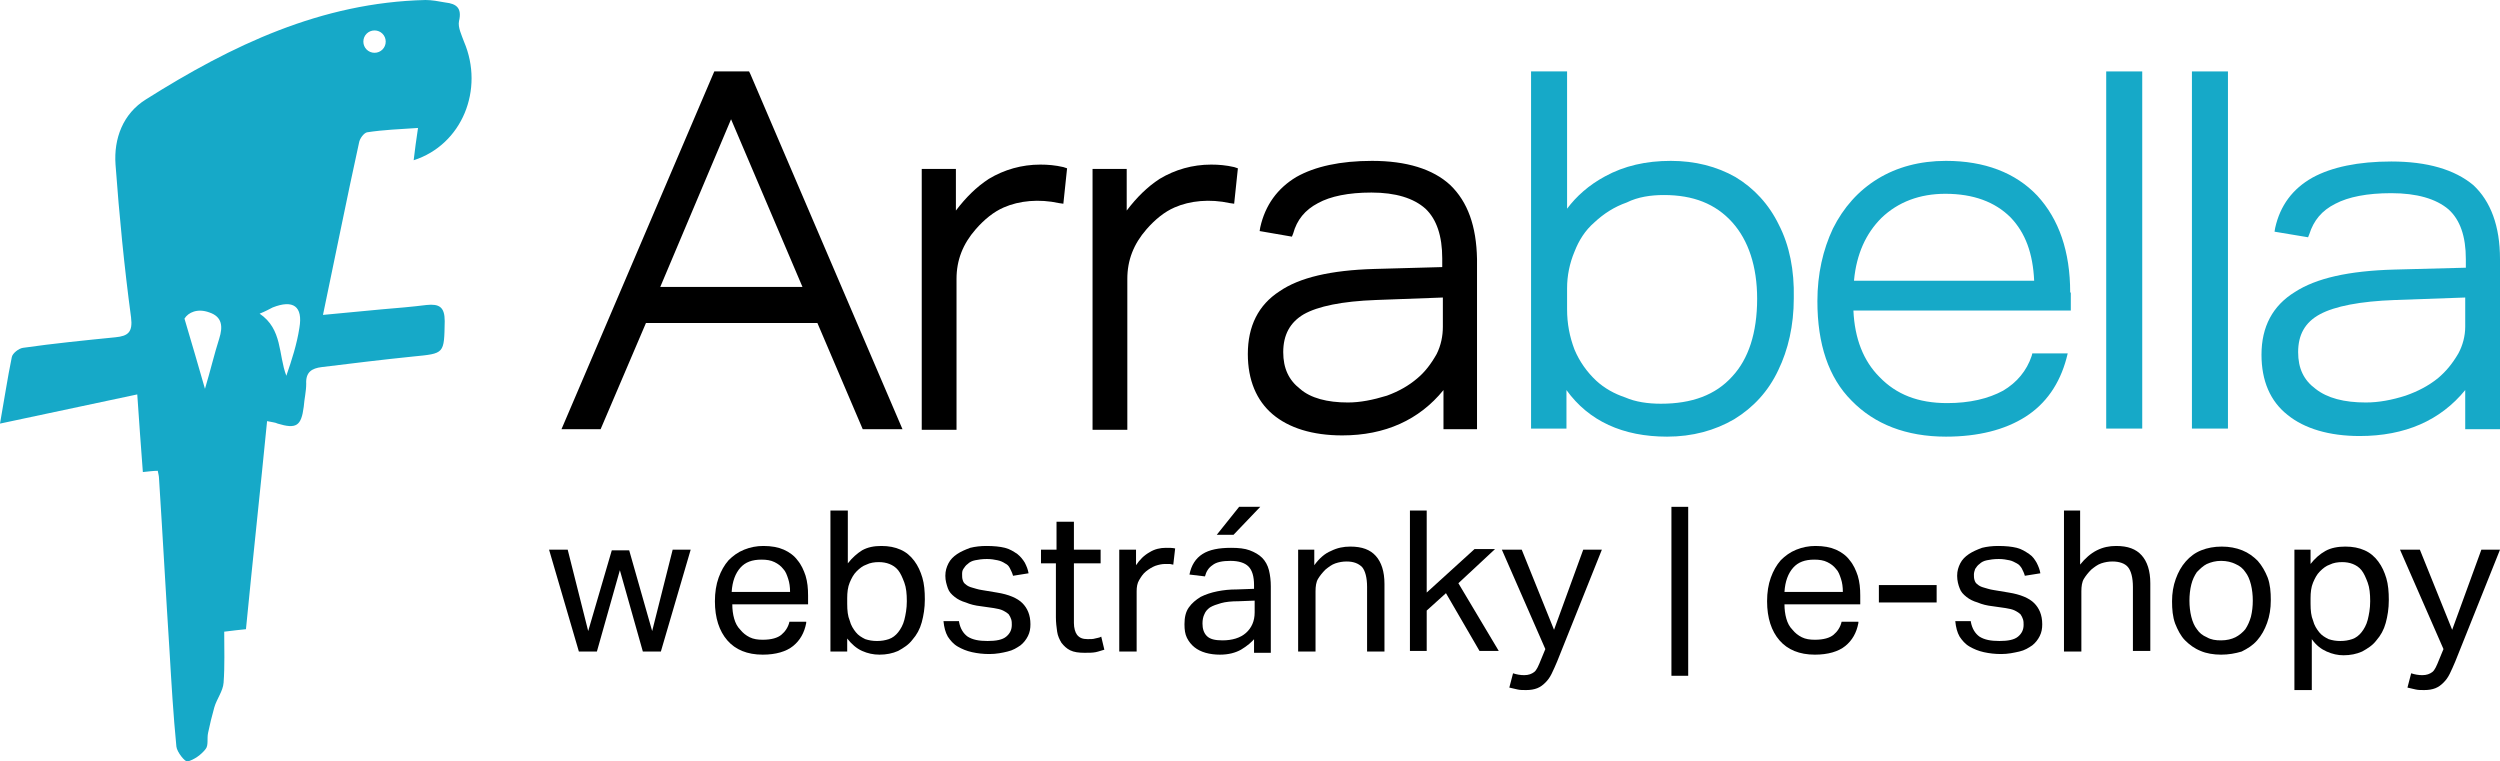
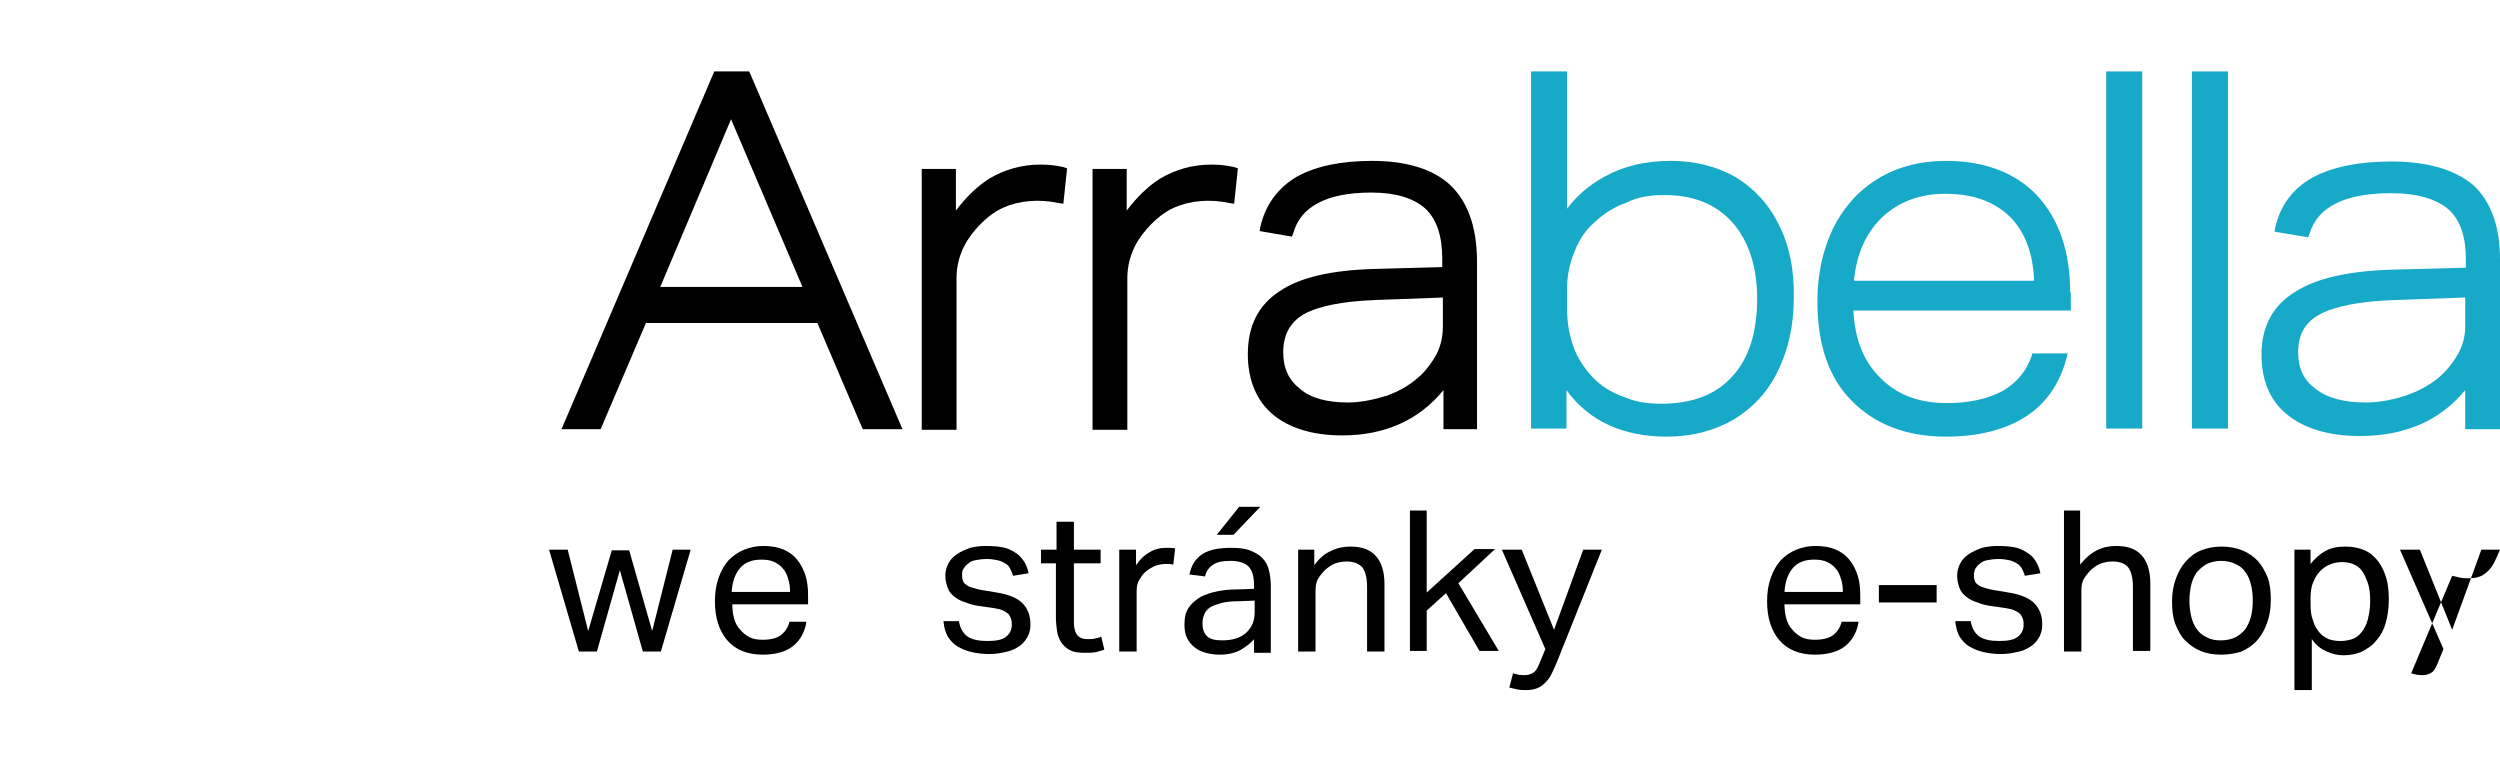
<svg xmlns="http://www.w3.org/2000/svg" version="1.1" id="Layer_1" x="0px" y="0px" width="402.5px" height="122.6px" viewBox="0 0 402.5 122.6" style="enable-background:new 0 0 402.5 122.6;" xml:space="preserve">
  <style type="text/css">
	.st0{fill:#16A9C8;}
	.st1{fill-rule:evenodd;clip-rule:evenodd;fill:#16A9C8;}
</style>
-   <path class="st0" d="M62.1,6.7c0,1-0.8,1.8-1.8,1.8c-1,0-1.8-0.8-1.8-1.8s0.8-1.8,1.8-1.8C61.3,4.9,62.1,5.7,62.1,6.7z M43.9,49.5  c3.3-1.3,4.9-0.2,4.3,3.3c-0.4,2.6-1.2,5.1-2.1,7.7c-1.3-3.4-0.6-7.5-4.3-10C42.8,50.1,43.3,49.8,43.9,49.5z M35.3,54.5  c-0.8,2.5-1.4,5.1-2.3,8.1c-1.1-3.9-2.1-7.2-3.3-11.3c0.6-1,2.1-1.7,4-1C35.8,51,35.9,52.6,35.3,54.5z M43,67.8  c0.9,0.2,1.3,0.2,1.7,0.4c3,0.9,3.8,0.4,4.2-2.7c0.1-1.3,0.4-2.5,0.4-3.7c-0.1-1.9,0.9-2.5,2.5-2.7c4.9-0.6,9.8-1.2,14.7-1.7  c5.1-0.5,5-0.4,5.1-5.7c0-2.3-0.9-2.8-2.9-2.6c-2.4,0.3-4.8,0.5-7.2,0.7c-3.2,0.3-6.5,0.6-9.5,0.9c2-9.5,3.8-18.6,5.8-27.7  c0.1-0.7,0.8-1.6,1.3-1.7c2.6-0.4,5.2-0.5,8.2-0.7c-0.3,2-0.5,3.5-0.7,5.2c7.8-2.5,11.4-11.4,8.1-19.1c-0.4-1.1-1-2.3-0.8-3.3  c0.5-2.1-0.4-2.8-2.2-3C70.6,0.2,69.5,0,68.5,0C51.7,0.4,37.3,7.3,23.5,16c-3.7,2.3-5.2,6.3-4.9,10.5c0.6,8.2,1.4,16.4,2.5,24.6  c0.3,2.4-0.5,3-2.5,3.2c-5,0.5-10,1-14.9,1.7C3,56.1,2,56.9,1.9,57.5C1.2,60.9,0.7,64.3,0,68.2c7.4-1.6,14.7-3.1,22.1-4.7  C22.4,68,22.7,72,23,76c1-0.1,1.7-0.2,2.4-0.2c0.1,0.5,0.2,0.9,0.2,1.2c0.6,9.3,1.1,18.6,1.7,27.9c0.3,5.1,0.6,10.2,1.1,15.3  c0.1,0.9,1.4,2.5,1.8,2.4c1.1-0.3,2.2-1.1,2.9-2c0.5-0.6,0.2-1.7,0.4-2.6c0.3-1.4,0.6-2.7,1-4.1c0.4-1.4,1.4-2.6,1.5-4  c0.2-2.7,0.1-5.5,0.1-8.2c1.6-0.2,2.5-0.3,3.5-0.4C40.7,90,41.9,79,43,67.8z" />
  <path d="M129.2,46.2h-22.9l11.4-27L129.2,46.2z M120.8,11.9l-0.2-0.4H115L90.4,69.1h6.3l7.3-17.1h27.6l7.3,17.1h6.4L120.8,11.9z" />
  <path d="M171.8,27.1l-0.6,5.7l-0.7-0.1c-3.2-0.7-6.4-0.4-8.9,0.7c-1.6,0.7-3.1,1.9-4.5,3.5c-2.1,2.4-3.1,5-3.1,8v24.3h-5.6V27.2h5.5  v6.7c1.6-2.1,3.3-3.8,5.3-5.1c2.5-1.5,5.3-2.3,8.3-2.3c1.2,0,2.4,0.1,3.7,0.4L171.8,27.1z" />
  <path d="M199.3,27.1l-0.6,5.7l-0.7-0.1c-3.2-0.7-6.4-0.4-8.9,0.7c-1.6,0.7-3.1,1.9-4.5,3.5c-2.1,2.4-3.1,5-3.1,8v24.3h-5.6V27.2h5.5  v6.7c1.6-2.1,3.3-3.8,5.3-5.1c2.5-1.5,5.3-2.3,8.3-2.3c1.2,0,2.4,0.1,3.7,0.4L199.3,27.1z" />
  <path d="M217,64.8c-3.3,0-6-0.7-7.7-2.2c-1.8-1.4-2.7-3.3-2.7-5.9c0-2.8,1.1-4.8,3.3-6.1c2.3-1.3,6.2-2.1,11.6-2.3l10.8-0.4v4.7  c0,1.5-0.3,3-1,4.4c-0.9,1.6-1.9,2.9-3.1,3.9c-1.4,1.2-3,2.1-4.9,2.8C221,64.4,219,64.8,217,64.8z M233.5,29.8  c-2.8-2.6-7.1-3.9-12.6-3.9c-5.1,0-9.2,0.9-12.2,2.6c-3,1.8-5,4.5-5.8,8.1l-0.1,0.6l5.2,0.9l0.2-0.5c0.6-2.2,1.9-3.8,4-4.9  c2-1.1,4.9-1.7,8.6-1.7c3.9,0,6.8,0.9,8.7,2.6c1.8,1.7,2.7,4.4,2.7,8v1.4l-10.9,0.3c-7.1,0.2-12.1,1.4-15.3,3.6  c-3.4,2.2-5.1,5.6-5.1,10.1c0,4.2,1.4,7.5,4,9.7c2.6,2.2,6.4,3.4,11.2,3.4c6.9,0,12.4-2.5,16.3-7.3v6.3h5.4V41.7  C237.7,36.4,236.3,32.5,233.5,29.8z" />
  <path class="st0" d="M298.5,45.1c0.4-4.2,1.9-7.5,4.4-10c2.7-2.6,6.2-3.9,10.3-3.9c4.5,0,8,1.3,10.5,3.8c2.4,2.5,3.6,5.8,3.8,10.2  H298.5z M333.3,47.1c0-6.6-1.8-11.8-5.3-15.6c-3.5-3.7-8.5-5.6-14.7-5.6c-4.2,0-7.9,1-11,2.9c-3.1,1.9-5.5,4.6-7.2,8  c-1.6,3.4-2.5,7.3-2.5,11.7c0,6.9,1.8,12.3,5.5,16c3.7,3.8,8.8,5.8,15.2,5.8c5.2,0,9.5-1.1,12.8-3.2c3.3-2.1,5.5-5.3,6.6-9.4  l0.2-0.8h-5.7l-0.1,0.4c-0.8,2.4-2.4,4.3-4.6,5.6c-2.4,1.3-5.4,2-9,2c-4.7,0-8.2-1.4-10.9-4.2c-2.6-2.6-4-6.2-4.2-10.7h35V47.1z" />
  <rect x="339.1" y="11.5" class="st1" width="5.8" height="57.5" />
  <rect x="352.9" y="11.5" class="st1" width="5.8" height="57.5" />
  <path class="st0" d="M392.5,60.9c-1.5,1.2-3.2,2.1-5.2,2.8c-2.2,0.7-4.3,1.1-6.4,1.1c-3.5,0-6.2-0.7-8.1-2.2  c-1.9-1.4-2.8-3.3-2.8-5.9c0-2.8,1.1-4.8,3.5-6.1c2.4-1.3,6.5-2.1,12.1-2.3l11.3-0.4v4.7c0,1.5-0.4,3-1.1,4.3  C394.8,58.6,393.8,59.8,392.5,60.9z M398.2,29.8c-3-2.5-7.4-3.8-13.2-3.8c-5.3,0-9.6,0.9-12.7,2.6c-3.2,1.8-5.2,4.5-6,8.1l-0.1,0.6  l5.4,0.9l0.2-0.5c0.7-2.2,2-3.8,4.2-4.9c2.1-1.1,5.1-1.7,9-1.7c4.1,0,7.2,0.9,9.2,2.6c1.9,1.7,2.8,4.4,2.8,8v1.4l-11.5,0.3  c-7.4,0.2-12.6,1.4-16,3.6c-3.6,2.2-5.4,5.6-5.4,10.1c0,4.2,1.4,7.5,4.2,9.7c2.7,2.2,6.7,3.4,11.6,3.4c7.3,0,13-2.5,17-7.4v6.3h5.6  V41.7C402.5,36.4,401,32.4,398.2,29.8z" />
  <path class="st0" d="M267.9,31.4c4.7,0,8.3,1.4,11,4.4c2.6,2.9,4,7.1,4,12.3c0,5.5-1.4,9.7-4,12.5c-2.7,3-6.5,4.4-11.5,4.4  c-2.1,0-4.1-0.3-5.7-1c-1.8-0.6-3.4-1.5-4.7-2.7c-1.5-1.4-2.7-3.1-3.5-5c-0.8-2.1-1.2-4.2-1.2-6.5v-3.4c0-2,0.4-4,1.2-5.9  c0.7-1.8,1.7-3.4,3.2-4.7c1.5-1.4,3.2-2.5,5.2-3.2C263.7,31.7,265.8,31.4,267.9,31.4z M286.4,36.2c-1.6-3.3-4-5.9-7-7.7  c-3-1.7-6.5-2.6-10.4-2.6c-4,0-7.5,0.8-10.6,2.5c-2.6,1.4-4.6,3.2-6.1,5.2V11.5h-5.8v57.5h5.7v-6.2c3.6,5,9.1,7.5,16.2,7.5  c4.1,0,7.7-1,10.8-2.8c3.1-1.9,5.5-4.5,7.1-7.9c1.6-3.3,2.5-7.2,2.5-11.6C288.9,43.5,288.1,39.5,286.4,36.2z" />
  <path d="M88.4,88.5h3l3.3,13.1l3.8-13h2.8l3.7,13l3.3-13.1h2.9l-4.8,16.4h-2.9l-3.7-13.1l-3.7,13.1h-2.9L88.4,88.5z" />
  <path d="M129.8,100.3c-0.3,1.6-1,2.8-2.1,3.7c-1.1,0.9-2.8,1.4-4.9,1.4c-2.5,0-4.4-0.8-5.7-2.3c-1.3-1.5-2-3.6-2-6.3  c0-1.4,0.2-2.7,0.6-3.8c0.4-1.1,0.9-2,1.6-2.8c0.7-0.7,1.5-1.3,2.5-1.7c1-0.4,2-0.6,3.1-0.6c1.3,0,2.4,0.2,3.3,0.6  c0.9,0.4,1.7,1,2.2,1.7c0.6,0.7,1,1.6,1.3,2.5c0.3,1,0.4,2,0.4,3.2v1.4h-12.2c0,0.8,0.1,1.6,0.3,2.3c0.2,0.7,0.5,1.3,1,1.8  c0.4,0.5,0.9,0.9,1.5,1.2c0.6,0.3,1.3,0.4,2.1,0.4c1.4,0,2.4-0.3,3-0.8c0.6-0.5,1.1-1.2,1.3-2.1H129.8z M127.2,95.3  c0-0.8-0.1-1.5-0.3-2.1c-0.2-0.6-0.4-1.2-0.8-1.6c-0.4-0.5-0.8-0.8-1.4-1.1c-0.6-0.3-1.3-0.4-2.1-0.4c-1.5,0-2.6,0.4-3.4,1.3  c-0.8,0.9-1.3,2.2-1.4,3.9H127.2z" />
-   <path d="M133.7,82.2h2.8v8.5c0.7-0.9,1.5-1.6,2.3-2.1c0.9-0.5,1.9-0.7,3.1-0.7c1.2,0,2.2,0.2,3.1,0.6c0.9,0.4,1.6,1,2.2,1.8  c0.6,0.8,1,1.7,1.3,2.7c0.3,1,0.4,2.2,0.4,3.5c0,1.4-0.2,2.6-0.5,3.7c-0.3,1.1-0.8,2-1.5,2.8c-0.6,0.8-1.4,1.3-2.3,1.8  c-0.9,0.4-1.9,0.6-3,0.6c-1,0-1.9-0.2-2.8-0.6c-0.9-0.4-1.7-1.1-2.4-2v2.1h-2.7V82.2z M136.4,97.2c0,1.1,0.1,2,0.4,2.7  c0.2,0.8,0.6,1.4,1,1.9c0.4,0.5,0.9,0.8,1.5,1.1c0.6,0.2,1.2,0.3,1.9,0.3c0.7,0,1.3-0.1,1.9-0.3c0.6-0.2,1.1-0.6,1.5-1.1  c0.4-0.5,0.8-1.2,1-2c0.2-0.8,0.4-1.8,0.4-3c0-1.2-0.1-2.2-0.4-3c-0.3-0.8-0.6-1.5-1-2c-0.4-0.5-0.9-0.8-1.4-1  c-0.5-0.2-1.1-0.3-1.7-0.3c-0.7,0-1.4,0.1-2,0.4c-0.6,0.2-1.1,0.6-1.6,1.1c-0.5,0.5-0.8,1.1-1.1,1.8c-0.3,0.7-0.4,1.6-0.4,2.5V97.2z  " />
  <path d="M154.4,100.1c0.2,1.1,0.7,1.9,1.4,2.4c0.8,0.5,1.8,0.7,3.2,0.7c1.4,0,2.4-0.2,3-0.7c0.6-0.5,0.9-1.1,0.9-1.9  c0-0.3,0-0.6-0.1-0.9c-0.1-0.3-0.2-0.5-0.4-0.8c-0.2-0.2-0.5-0.4-0.9-0.6c-0.4-0.2-0.9-0.3-1.5-0.4l-2.1-0.3  c-0.9-0.1-1.7-0.3-2.4-0.6c-0.7-0.2-1.3-0.5-1.8-0.9c-0.5-0.4-0.9-0.8-1.1-1.4s-0.4-1.2-0.4-2c0-0.8,0.2-1.4,0.5-2  c0.3-0.6,0.8-1.1,1.4-1.5c0.6-0.4,1.3-0.7,2.1-1c0.8-0.2,1.7-0.3,2.6-0.3c1.2,0,2.2,0.1,3,0.3c0.8,0.2,1.4,0.6,2,1  c0.5,0.4,0.9,0.9,1.2,1.4c0.3,0.6,0.5,1.1,0.6,1.7l-2.5,0.4c-0.1-0.4-0.3-0.8-0.5-1.2s-0.4-0.6-0.8-0.8c-0.3-0.2-0.7-0.4-1.2-0.5  c-0.5-0.1-1-0.2-1.7-0.2c-0.8,0-1.4,0.1-1.9,0.2c-0.5,0.1-0.9,0.3-1.2,0.6c-0.3,0.2-0.5,0.5-0.7,0.8s-0.2,0.6-0.2,0.9  c0,0.3,0,0.6,0.1,0.9c0.1,0.3,0.2,0.5,0.5,0.7c0.2,0.2,0.6,0.4,1,0.5c0.4,0.1,0.9,0.3,1.6,0.4l2.4,0.4c1.9,0.3,3.3,0.9,4.1,1.7  c0.8,0.8,1.3,1.9,1.3,3.4c0,0.7-0.1,1.3-0.4,1.9c-0.3,0.6-0.7,1.1-1.2,1.5c-0.6,0.4-1.2,0.8-2.1,1c-0.8,0.2-1.8,0.4-2.9,0.4  c-1,0-1.9-0.1-2.8-0.3c-0.9-0.2-1.6-0.5-2.3-0.9c-0.7-0.4-1.2-1-1.6-1.6c-0.4-0.7-0.6-1.5-0.7-2.5H154.4z" />
  <path d="M170.1,90.7h-2.5v-2.2h2.5V84h2.8v4.5h4.3v2.2h-4.3v9.6c0,0.8,0.2,1.5,0.5,1.9c0.4,0.5,0.9,0.7,1.7,0.7c0.5,0,0.9,0,1.2-0.1  c0.3-0.1,0.7-0.1,1-0.3l0.5,2.1c-0.4,0.1-0.9,0.3-1.4,0.4c-0.5,0.1-1.1,0.1-1.8,0.1c-0.9,0-1.7-0.1-2.3-0.4c-0.6-0.3-1-0.7-1.4-1.2  c-0.3-0.5-0.6-1.1-0.7-1.8c-0.1-0.7-0.2-1.5-0.2-2.3V90.7z" />
  <path d="M180.2,88.5h2.7V91c0.6-0.9,1.3-1.6,2.2-2.1c0.8-0.5,1.7-0.7,2.6-0.7c0.6,0,1.1,0,1.5,0.1l-0.3,2.6c-0.2,0-0.4-0.1-0.6-0.1  c-0.2,0-0.4,0-0.7,0c-0.5,0-1,0.1-1.6,0.3c-0.5,0.2-1,0.5-1.5,0.9c-0.5,0.4-0.8,0.9-1.1,1.4c-0.3,0.5-0.4,1.1-0.4,1.8v9.7h-2.8V88.5  z" />
  <path d="M202.1,102.7c-0.6,0.7-1.3,1.3-2.3,1.9c-0.9,0.5-2,0.8-3.4,0.8c-0.8,0-1.6-0.1-2.3-0.3c-0.7-0.2-1.3-0.5-1.8-0.9  c-0.5-0.4-0.9-0.9-1.2-1.5c-0.3-0.6-0.4-1.3-0.4-2.2c0-1.1,0.2-2,0.7-2.7c0.5-0.7,1.1-1.2,1.9-1.7c0.8-0.4,1.7-0.7,2.7-0.9  c1-0.2,2-0.3,3.1-0.3l2.8-0.1v-0.6c0-1.4-0.3-2.4-0.9-3c-0.6-0.6-1.6-0.9-2.9-0.9c-1.3,0-2.3,0.2-2.9,0.7c-0.6,0.4-1,1-1.2,1.8  l-2.5-0.3c0.3-1.5,1-2.6,2.1-3.3c1.1-0.7,2.6-1,4.6-1c1.2,0,2.2,0.1,3,0.4c0.8,0.3,1.5,0.7,2,1.2c0.5,0.5,0.9,1.2,1.1,2  c0.2,0.8,0.3,1.7,0.3,2.6v10.7h-2.7V102.7z M202,96.7l-2.6,0.1c-1.1,0-2.1,0.1-2.8,0.3c-0.7,0.2-1.3,0.4-1.8,0.7  c-0.4,0.3-0.7,0.6-0.9,1.1c-0.2,0.4-0.3,0.9-0.3,1.5c0,0.8,0.2,1.5,0.7,2c0.5,0.5,1.3,0.7,2.5,0.7c1.6,0,2.9-0.4,3.8-1.2  c0.9-0.8,1.4-1.9,1.4-3.3V96.7z M199.5,81.6h3.4l-4.3,4.5h-2.7L199.5,81.6z" />
  <path d="M208.9,88.5h2.7V91c0.8-1.1,1.7-1.9,2.7-2.3c1-0.5,2-0.7,3.1-0.7c1.9,0,3.2,0.5,4.1,1.5c0.9,1,1.4,2.5,1.4,4.5v10.9h-2.8  V94.5c0-1.5-0.3-2.6-0.8-3.2c-0.6-0.6-1.4-0.9-2.5-0.9c-0.6,0-1.2,0.1-1.8,0.3s-1.1,0.6-1.6,1c-0.5,0.5-0.9,1-1.2,1.5  c-0.3,0.5-0.4,1.2-0.4,2v9.7h-2.8V88.5z" />
  <path d="M227,82.2h2.7v13.2l7.7-7h3.3l-5.9,5.5l6.5,10.9h-3.1l-5.4-9.3l-3.1,2.8v6.5H227V82.2z" />
  <path d="M243.6,108.4c0.6,0.2,1.2,0.3,1.8,0.3c0.7,0,1.2-0.2,1.6-0.5c0.4-0.3,0.7-1,1.1-2l0.7-1.7l-7-16h3.2l5.2,12.9l4.7-12.9h3  l-7.2,18c-0.3,0.7-0.6,1.4-0.9,2s-0.6,1-1,1.4c-0.4,0.4-0.8,0.7-1.3,0.9c-0.5,0.2-1.1,0.3-1.8,0.3c-0.5,0-1,0-1.4-0.1  c-0.4-0.1-0.8-0.2-1.3-0.3L243.6,108.4z" />
-   <path d="M269.1,81.6h2.7v27.2h-2.7V81.6z" />
  <path d="M299.2,100.3c-0.3,1.6-1,2.8-2.1,3.7c-1.1,0.9-2.8,1.4-4.9,1.4c-2.5,0-4.4-0.8-5.7-2.3c-1.3-1.5-2-3.6-2-6.3  c0-1.4,0.2-2.7,0.6-3.8s0.9-2,1.6-2.8c0.7-0.7,1.5-1.3,2.5-1.7c1-0.4,2-0.6,3.1-0.6c1.3,0,2.4,0.2,3.3,0.6c0.9,0.4,1.7,1,2.2,1.7  c0.6,0.7,1,1.6,1.3,2.5c0.3,1,0.4,2,0.4,3.2v1.4h-12.2c0,0.8,0.1,1.6,0.3,2.3c0.2,0.7,0.5,1.3,1,1.8c0.4,0.5,0.9,0.9,1.5,1.2  c0.6,0.3,1.3,0.4,2.1,0.4c1.4,0,2.4-0.3,3-0.8c0.6-0.5,1.1-1.2,1.3-2.1H299.2z M296.7,95.3c0-0.8-0.1-1.5-0.3-2.1  c-0.2-0.6-0.4-1.2-0.8-1.6c-0.4-0.5-0.8-0.8-1.4-1.1c-0.6-0.3-1.3-0.4-2.1-0.4c-1.5,0-2.6,0.4-3.4,1.3c-0.8,0.9-1.3,2.2-1.4,3.9  H296.7z" />
  <path d="M302.5,94.2h9.3V97h-9.3V94.2z" />
  <path d="M317.3,100.1c0.2,1.1,0.7,1.9,1.4,2.4c0.8,0.5,1.8,0.7,3.2,0.7c1.4,0,2.4-0.2,3-0.7c0.6-0.5,0.9-1.1,0.9-1.9  c0-0.3,0-0.6-0.1-0.9c-0.1-0.3-0.2-0.5-0.4-0.8c-0.2-0.2-0.5-0.4-0.9-0.6c-0.4-0.2-0.9-0.3-1.5-0.4l-2.1-0.3  c-0.9-0.1-1.7-0.3-2.4-0.6c-0.7-0.2-1.3-0.5-1.8-0.9c-0.5-0.4-0.9-0.8-1.1-1.4c-0.2-0.5-0.4-1.2-0.4-2c0-0.8,0.2-1.4,0.5-2  c0.3-0.6,0.8-1.1,1.4-1.5c0.6-0.4,1.3-0.7,2.1-1c0.8-0.2,1.7-0.3,2.6-0.3c1.2,0,2.2,0.1,3,0.3c0.8,0.2,1.4,0.6,2,1s0.9,0.9,1.2,1.4  c0.3,0.6,0.5,1.1,0.6,1.7l-2.5,0.4c-0.1-0.4-0.3-0.8-0.5-1.2c-0.2-0.3-0.4-0.6-0.8-0.8s-0.7-0.4-1.2-0.5c-0.5-0.1-1-0.2-1.7-0.2  c-0.8,0-1.4,0.1-1.9,0.2c-0.5,0.1-0.9,0.3-1.2,0.6c-0.3,0.2-0.5,0.5-0.7,0.8c-0.1,0.3-0.2,0.6-0.2,0.9c0,0.3,0,0.6,0.1,0.9  c0.1,0.3,0.2,0.5,0.5,0.7c0.2,0.2,0.6,0.4,1,0.5c0.4,0.1,0.9,0.3,1.6,0.4l2.4,0.4c1.9,0.3,3.3,0.9,4.1,1.7c0.8,0.8,1.3,1.9,1.3,3.4  c0,0.7-0.1,1.3-0.4,1.9c-0.3,0.6-0.7,1.1-1.2,1.5c-0.6,0.4-1.2,0.8-2.1,1s-1.8,0.4-2.9,0.4c-1,0-1.9-0.1-2.8-0.3  c-0.9-0.2-1.6-0.5-2.3-0.9c-0.7-0.4-1.2-1-1.6-1.6c-0.4-0.7-0.6-1.5-0.7-2.5H317.3z" />
  <path d="M332.1,82.2h2.8v8.7c0.8-1,1.7-1.8,2.7-2.3c1-0.5,2-0.7,3.1-0.7c1.9,0,3.2,0.5,4.1,1.5s1.4,2.5,1.4,4.5v10.9h-2.8V94.5  c0-1.5-0.3-2.6-0.8-3.2c-0.5-0.6-1.4-0.9-2.5-0.9c-0.6,0-1.2,0.1-1.8,0.3s-1.1,0.6-1.6,1c-0.5,0.5-0.9,1-1.2,1.5  c-0.3,0.5-0.4,1.2-0.4,2v9.7h-2.8V82.2z" />
  <path d="M357.6,105.4c-1.2,0-2.4-0.2-3.3-0.6c-1-0.4-1.8-1-2.5-1.7c-0.7-0.7-1.2-1.7-1.6-2.7c-0.4-1.1-0.5-2.3-0.5-3.6  c0-1.3,0.2-2.5,0.6-3.6c0.4-1.1,0.9-2,1.6-2.8c0.7-0.8,1.5-1.4,2.5-1.8c1-0.4,2.1-0.6,3.3-0.6c1.2,0,2.3,0.2,3.3,0.6  c1,0.4,1.8,1,2.5,1.7c0.7,0.8,1.2,1.7,1.6,2.7c0.4,1.1,0.5,2.3,0.5,3.6c0,1.4-0.2,2.6-0.6,3.7c-0.4,1.1-0.9,2-1.6,2.8  c-0.7,0.8-1.5,1.3-2.5,1.8C359.9,105.2,358.8,105.4,357.6,105.4z M357.6,103.1c0.9,0,1.7-0.2,2.3-0.5c0.6-0.3,1.2-0.8,1.6-1.3  c0.4-0.6,0.7-1.3,0.9-2c0.2-0.8,0.3-1.7,0.3-2.6c0-0.9-0.1-1.8-0.3-2.6c-0.2-0.8-0.5-1.5-0.9-2c-0.4-0.6-0.9-1-1.6-1.3  c-0.6-0.3-1.4-0.5-2.3-0.5c-0.9,0-1.6,0.2-2.3,0.5c-0.6,0.3-1.1,0.8-1.6,1.3c-0.4,0.6-0.7,1.2-0.9,2c-0.2,0.8-0.3,1.7-0.3,2.6  s0.1,1.8,0.3,2.6c0.2,0.8,0.5,1.5,0.9,2c0.4,0.6,0.9,1,1.6,1.3C356,103,356.7,103.1,357.6,103.1z" />
  <path d="M369.3,88.5h2.7v2.3c0.7-0.9,1.5-1.6,2.4-2.1c0.9-0.5,2-0.7,3.2-0.7c1.2,0,2.2,0.2,3.1,0.6c0.9,0.4,1.6,1,2.2,1.8  s1,1.7,1.3,2.7c0.3,1,0.4,2.2,0.4,3.5c0,1.4-0.2,2.6-0.5,3.7c-0.3,1.1-0.8,2-1.5,2.8c-0.6,0.8-1.4,1.3-2.3,1.8  c-0.9,0.4-1.9,0.6-3,0.6c-0.9,0-1.8-0.2-2.7-0.6c-0.9-0.4-1.7-1-2.4-2v8.2h-2.8V88.5z M372,97.2c0,1.1,0.1,2,0.4,2.7  c0.2,0.8,0.6,1.4,1,1.9c0.4,0.5,0.9,0.8,1.5,1.1c0.6,0.2,1.2,0.3,1.9,0.3c0.7,0,1.3-0.1,1.9-0.3c0.6-0.2,1.1-0.6,1.5-1.1  c0.4-0.5,0.8-1.2,1-2c0.2-0.8,0.4-1.8,0.4-3c0-1.2-0.1-2.2-0.4-3c-0.3-0.8-0.6-1.5-1-2c-0.4-0.5-0.9-0.8-1.4-1  c-0.5-0.2-1.1-0.3-1.7-0.3c-0.7,0-1.4,0.1-2,0.4c-0.6,0.2-1.1,0.6-1.6,1.1c-0.5,0.5-0.8,1.1-1.1,1.8c-0.3,0.7-0.4,1.6-0.4,2.5V97.2z  " />
-   <path d="M388.2,108.4c0.6,0.2,1.2,0.3,1.8,0.3c0.7,0,1.2-0.2,1.6-0.5c0.4-0.3,0.7-1,1.1-2l0.7-1.7l-7-16h3.2l5.2,12.9l4.7-12.9h3  l-7.2,18c-0.3,0.7-0.6,1.4-0.9,2c-0.3,0.6-0.6,1-1,1.4c-0.4,0.4-0.8,0.7-1.3,0.9c-0.5,0.2-1.1,0.3-1.8,0.3c-0.5,0-1,0-1.4-0.1  c-0.4-0.1-0.8-0.2-1.3-0.3L388.2,108.4z" />
+   <path d="M388.2,108.4c0.6,0.2,1.2,0.3,1.8,0.3c0.7,0,1.2-0.2,1.6-0.5c0.4-0.3,0.7-1,1.1-2l0.7-1.7l-7-16h3.2l5.2,12.9l4.7-12.9h3  c-0.3,0.7-0.6,1.4-0.9,2c-0.3,0.6-0.6,1-1,1.4c-0.4,0.4-0.8,0.7-1.3,0.9c-0.5,0.2-1.1,0.3-1.8,0.3c-0.5,0-1,0-1.4-0.1  c-0.4-0.1-0.8-0.2-1.3-0.3L388.2,108.4z" />
</svg>